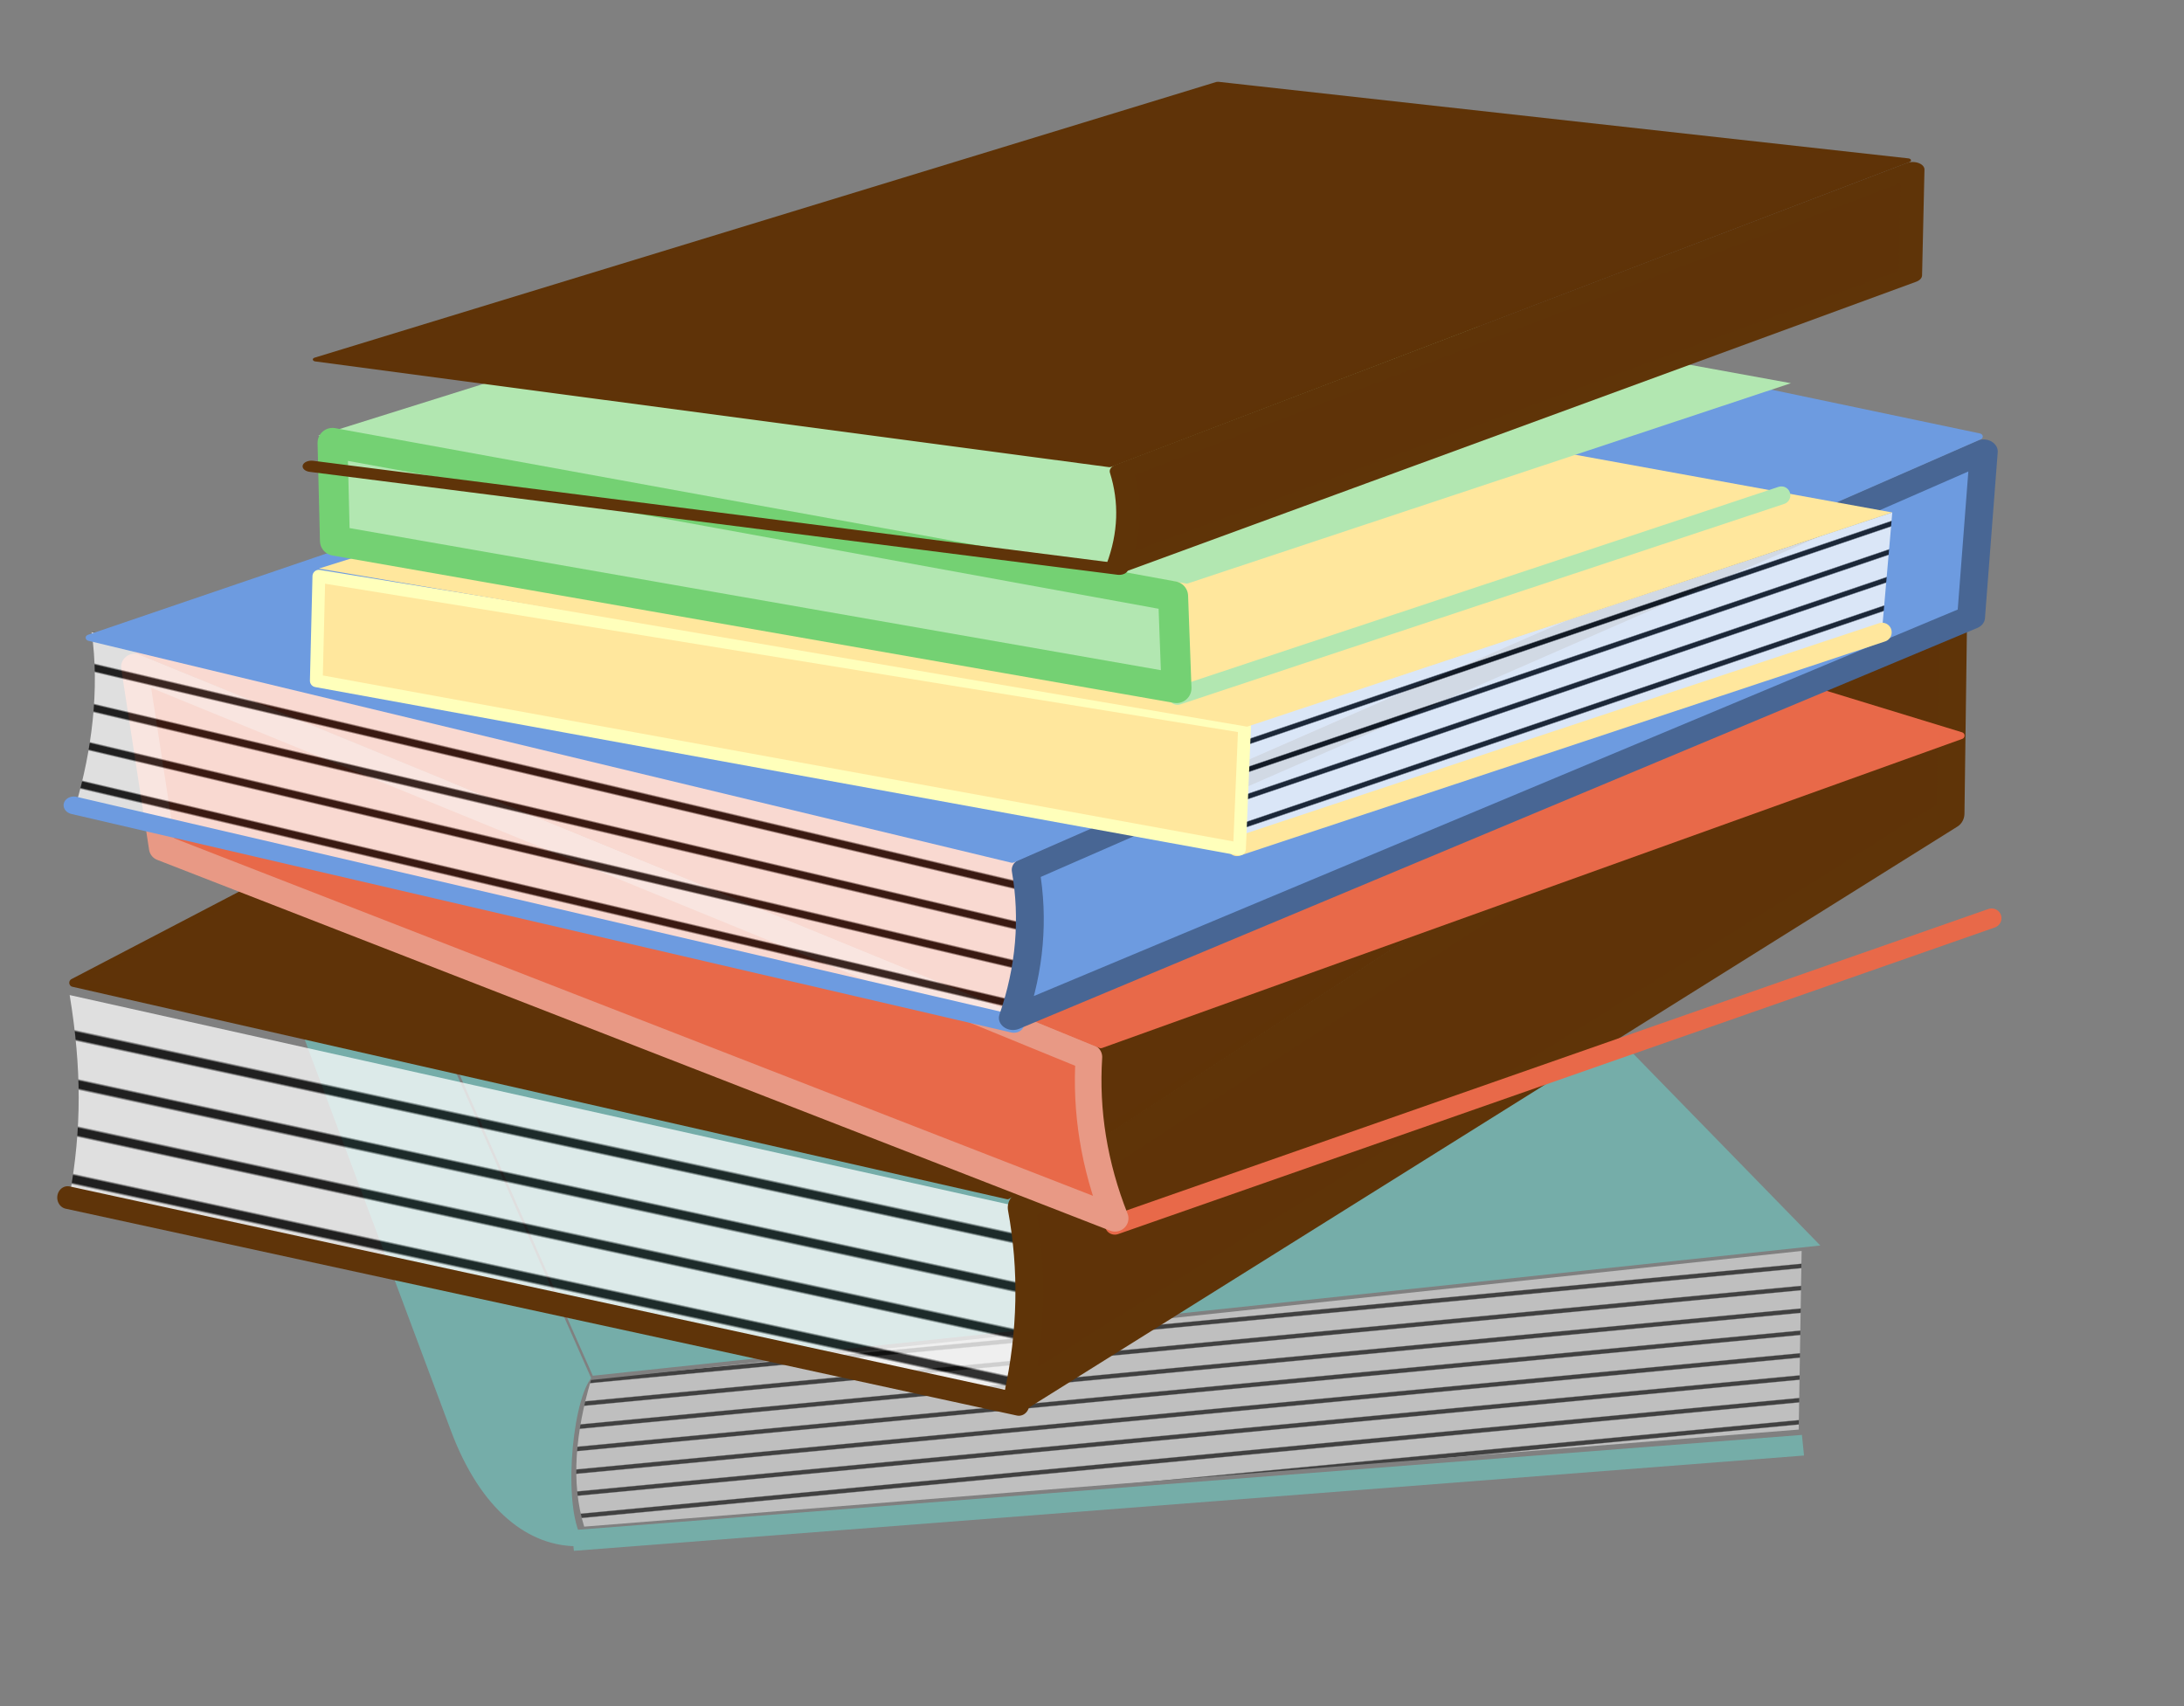
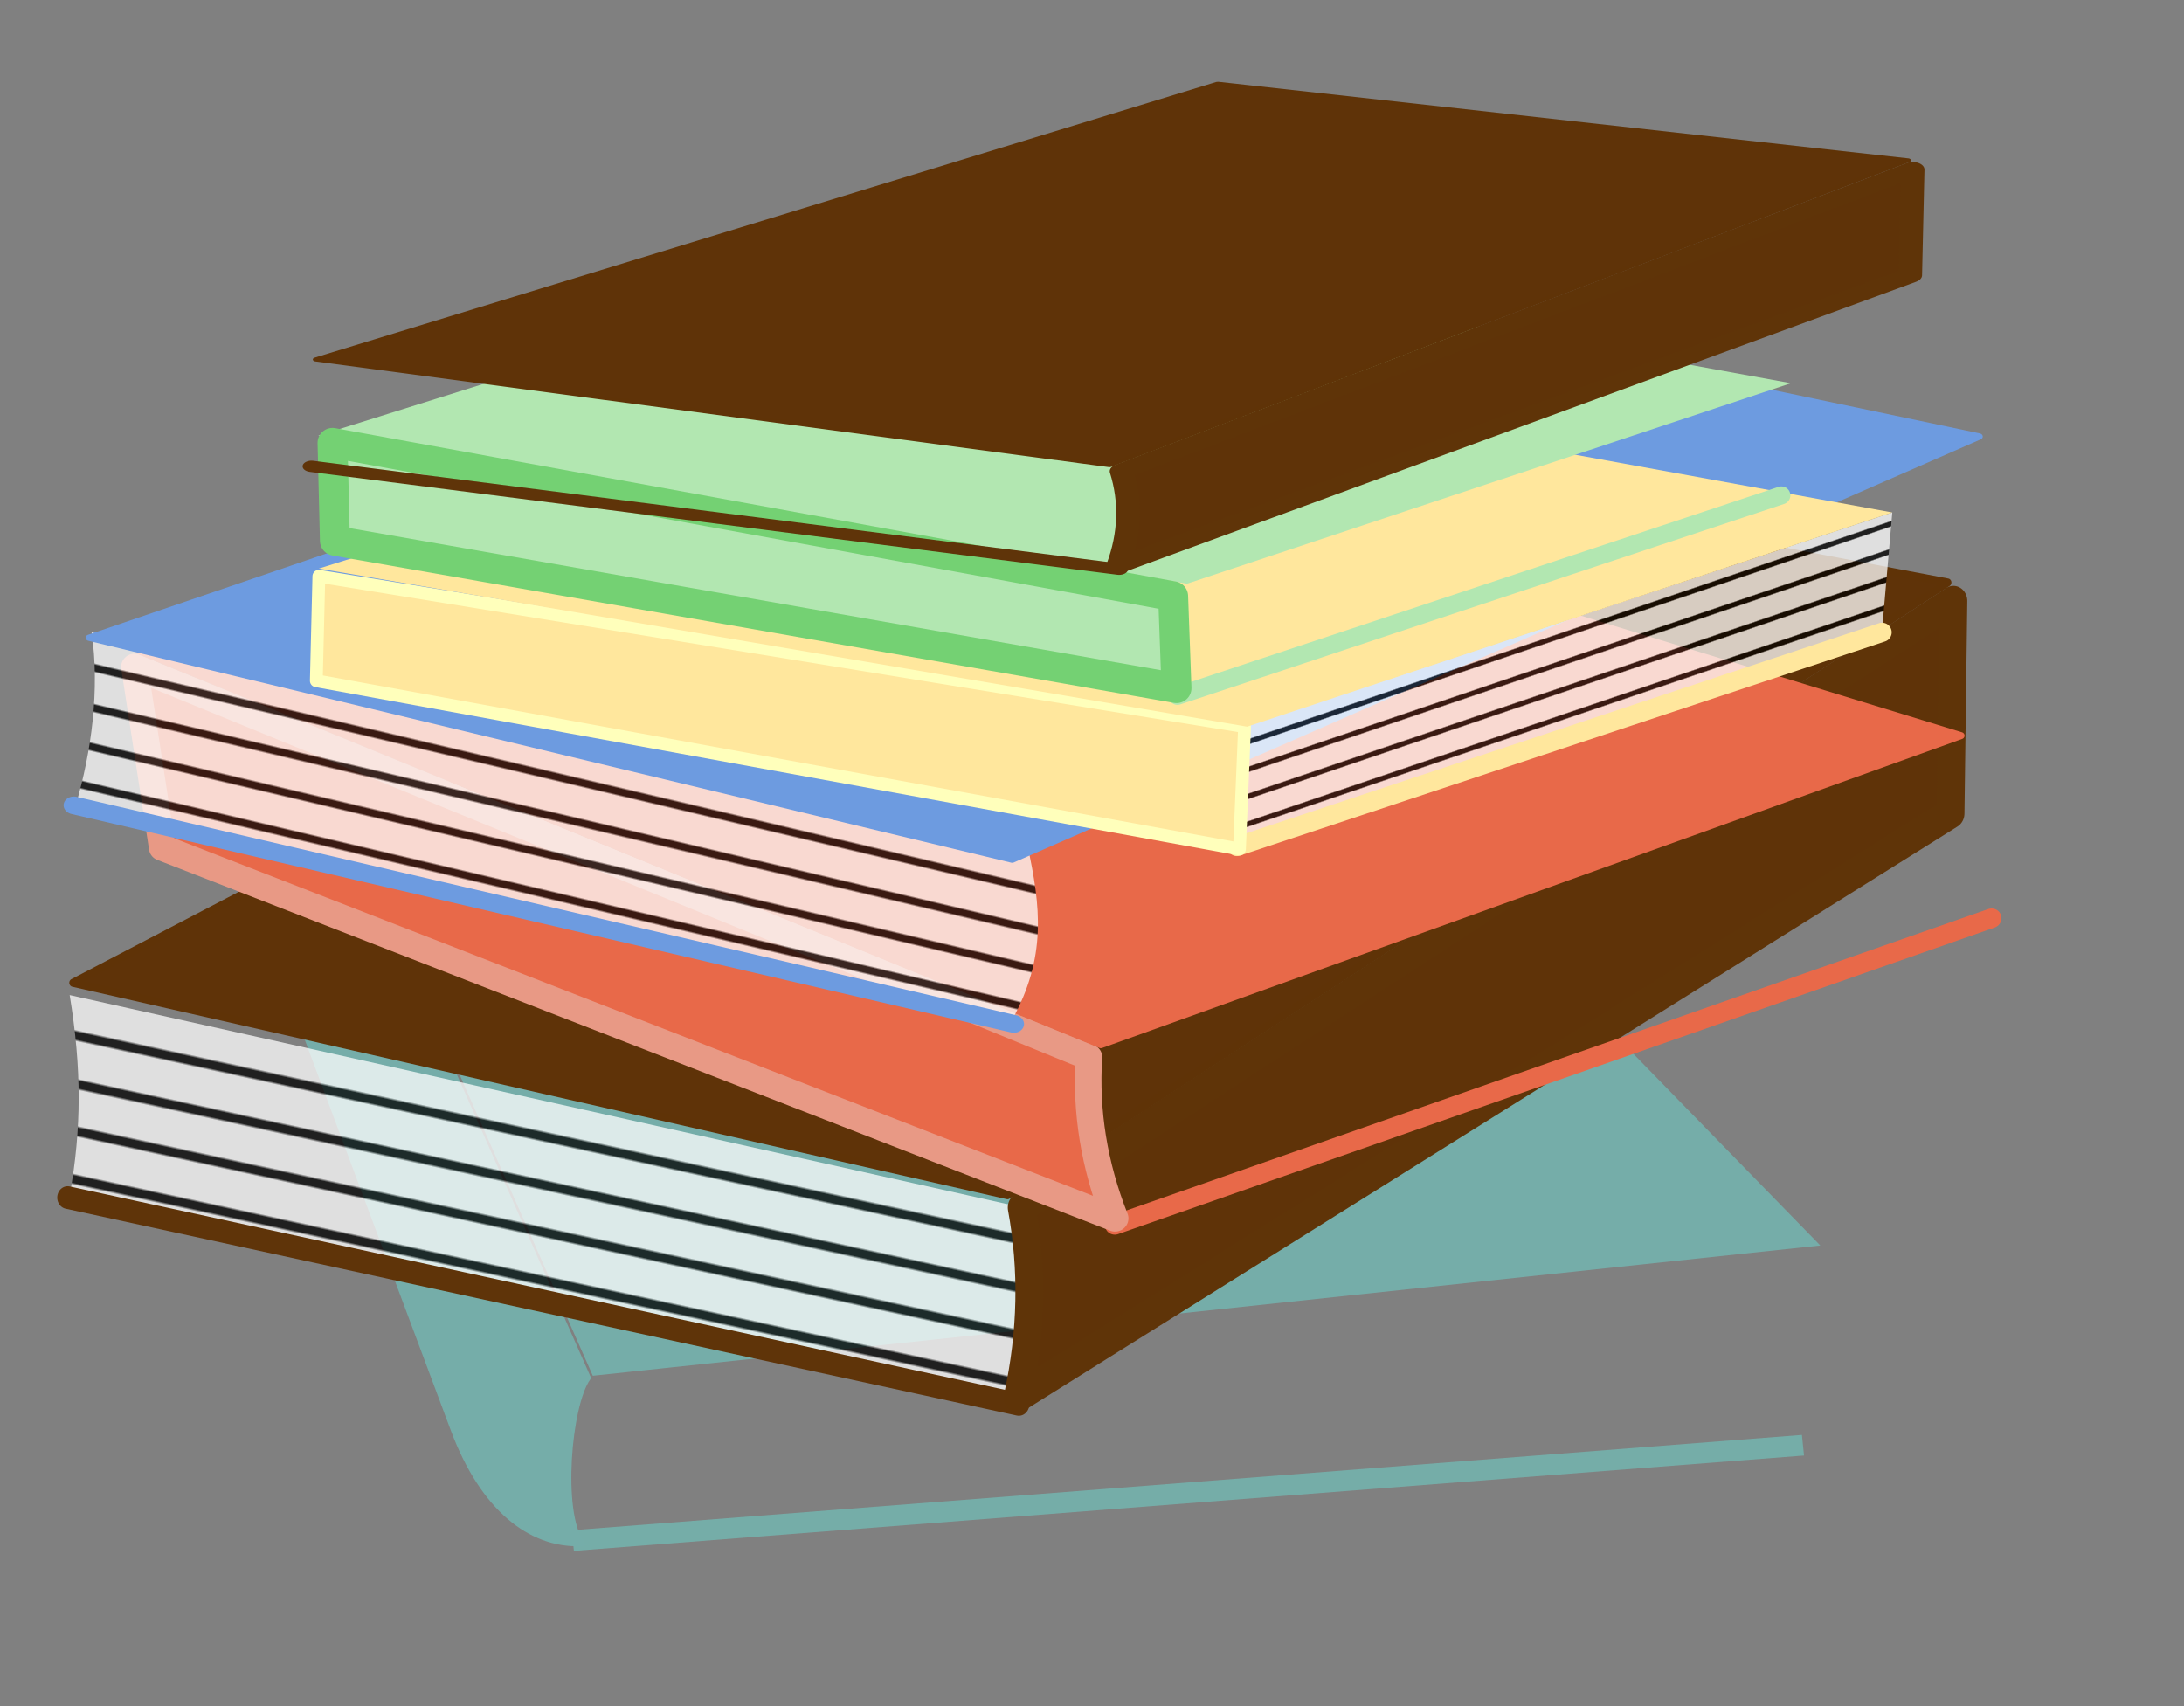
<svg xmlns="http://www.w3.org/2000/svg" xmlns:ns1="http://sodipodi.sourceforge.net/DTD/sodipodi-0.dtd" xmlns:ns2="http://www.inkscape.org/namespaces/inkscape" xmlns:xlink="http://www.w3.org/1999/xlink" id="svg14644" ns1:version="0.32" ns2:version="0.39cvs" width="320pt" height="250pt" ns1:docname="stack-of-books.svg" ns1:docbase="/root/img">
  <rect width="100%" height="100%" fill="#808080" stroke="none" />
  <defs id="defs14646">
    <linearGradient id="linearGradient14011">
      <stop style="stop-color:#ffffff;stop-opacity:1;" offset="0" id="stop14012" />
      <stop style="stop-color:#ffffff;stop-opacity:1;" offset="0.384" id="stop14015" />
      <stop style="stop-color:#000000;stop-opacity:1;" offset="0.432" id="stop14014" />
      <stop style="stop-color:#000000;stop-opacity:1;" offset="0.579" id="stop14017" />
      <stop style="stop-color:#ffffff;stop-opacity:1;" offset="0.629" id="stop14016" />
      <stop style="stop-color:#fff;stop-opacity:1;" offset="1" id="stop14013" />
    </linearGradient>
    <linearGradient ns2:collect="always" xlink:href="#linearGradient14011" id="linearGradient14010" x1="0.46" y1="-0.083" x2="0.489" y2="-0.014" spreadMethod="reflect" />
    <linearGradient ns2:collect="always" xlink:href="#linearGradient14011" id="linearGradient1543" x1="0.524" y1="0.43" x2="0.476" y2="0.523" spreadMethod="reflect" />
    <linearGradient ns2:collect="always" xlink:href="#linearGradient14011" id="linearGradient1591" x1="0.484" y1="0.419" x2="0.522" y2="0.476" spreadMethod="reflect" />
  </defs>
  <ns1:namedview id="base" pagecolor="#ffffff" bordercolor="#666666" borderopacity="1.0" ns2:pageopacity="0.0000000" ns2:pageshadow="2" ns2:zoom="1.7741820" ns2:cx="225.53274" ns2:cy="97.567313" ns2:window-width="1036" ns2:window-height="973" ns2:window-x="54" ns2:window-y="4" />
  <g id="g1630" transform="translate(11.977,-96.523)">
    <g id="g14670" transform="matrix(1.232,0,0,1.078,-17.79,195.815)">
      <path style="fill:none;fill-opacity:0.75;fill-rule:evenodd;stroke:#75ada8;stroke-width:3.75;stroke-linecap:butt;stroke-linejoin:miter;stroke-miterlimit:4;stroke-opacity:1;" d="M 589.143,421.975 L 394.081,439.25" id="path12761" ns1:nodetypes="cc" transform="translate(-298.526,-252.152)" />
      <path style="fill:#75ada9;fill-opacity:1;fill-rule:evenodd;stroke:#75ada9;stroke-width:1pt;stroke-linecap:butt;stroke-linejoin:miter;stroke-opacity:1;" d="M 397.68,408.659 L 590.582,385.266 L 485.854,262.543 L 344.056,270.1 L 397.68,408.659 z " id="path13383" transform="translate(-298.526,-252.152)" />
      <path style="fill:#75ada9;fill-opacity:1;fill-rule:evenodd;stroke:#75ada9;stroke-width:1pt;stroke-linecap:butt;stroke-linejoin:miter;stroke-opacity:1;" d="M 396.241,409.738 C 393.125,414.864 391.773,434.062 395.161,439.609 C 387.603,439.849 380.085,433.522 375.367,419.096 L 337.938,304.65 C 333.242,290.29 332.72,277.418 342.617,271.18 L 396.241,409.738 z " id="path14005" ns1:nodetypes="ccsscc" transform="translate(-298.526,-252.152)" />
-       <path style="fill:url(#linearGradient14010);fill-opacity:0.494;fill-rule:evenodd;stroke:none;stroke-width:1pt;stroke-linecap:butt;stroke-linejoin:miter;stroke-opacity:1;" d="M 396.961,410.16 C 394.565,419.441 393.696,428.722 395.881,436.73 L 588.467,419.139 L 588.932,386.767 L 396.961,410.16 z " id="path14006" ns1:nodetypes="ccccc" transform="translate(-298.526,-252.152)" />
    </g>
    <g id="g1548" transform="matrix(1.087,0,0,1.182,6.925325e-2,-68.086)">
      <path style="fill:url(#linearGradient1543);fill-opacity:0.75;fill-rule:evenodd;stroke:none;stroke-width:1pt;stroke-linecap:butt;stroke-linejoin:miter;stroke-opacity:1;" d="M 1.44,336.851 L 171.668,370.681 C 177.267,356.951 174.722,351.364 171.668,338.651 L 1.44,303.741 C 3.599,315.858 3.599,325.815 1.44,336.851 z " id="path1542" ns1:nodetypes="ccccc" />
      <path style="fill:none;fill-opacity:0.75;fill-rule:evenodd;stroke:#5f3409;stroke-width:3.75;stroke-linecap:round;stroke-linejoin:miter;stroke-miterlimit:4;stroke-opacity:1;" d="M 1.08,337.211 L 172.028,371.401" id="path1545" ns1:nodetypes="cc" />
      <path style="fill:#5f3308;fill-opacity:1;fill-rule:evenodd;stroke:#5f3408;stroke-width:5;stroke-linecap:round;stroke-linejoin:round;stroke-miterlimit:4;stroke-opacity:1;" d="M 171.819,370.209 L 339.479,273.716 L 339.988,238.598 L 172.539,338.864 C 174.575,349.043 174.364,359.52 171.819,370.209 z " id="path1546" ns1:nodetypes="ccccc" />
      <path style="fill:#5f3308;fill-opacity:1;fill-rule:evenodd;stroke:#5f3307;stroke-width:1pt;stroke-linecap:round;stroke-linejoin:round;stroke-opacity:1;" d="M 2.036,301.709 L 169.994,336.828 L 338.97,235.544 L 192.897,210.096 L 2.036,301.709 z " id="path1547" />
    </g>
    <g id="g1562" transform="matrix(1.185,-0.171,0.14,1.009,-442.095,379.409)">
      <path style="fill:url(#linearGradient1543);fill-opacity:0.75;fill-rule:evenodd;stroke:none;stroke-width:1pt;stroke-linecap:butt;stroke-linejoin:miter;stroke-opacity:1;" d="M 1.44,336.851 L 171.668,370.681 C 177.267,356.951 174.722,351.364 171.668,338.651 L 1.44,303.741 C 3.599,315.858 3.599,325.815 1.44,336.851 z " id="path1554" ns1:nodetypes="ccccc" transform="matrix(-0.869,0,0,1,690.536,-322.898)" />
      <path style="fill:none;fill-opacity:0.75;fill-rule:evenodd;stroke:#e86949;stroke-width:3.75;stroke-linecap:round;stroke-linejoin:miter;stroke-miterlimit:4;stroke-opacity:1;" d="M 1.08,337.211 L 172.028,371.401" id="path1555" ns1:nodetypes="cc" transform="matrix(-0.869,0,0,1,690.536,-322.898)" />
      <path style="fill:#e86949;fill-opacity:1;fill-rule:evenodd;stroke:#e89985;stroke-width:5;stroke-linecap:round;stroke-linejoin:round;stroke-miterlimit:4;stroke-opacity:1;" d="M 171.819,370.209 L 339.479,273.716 L 339.988,238.598 L 172.539,338.864 C 174.575,349.043 174.364,359.52 171.819,370.209 z " id="path1556" ns1:nodetypes="ccccc" transform="matrix(-0.869,0,0,1,690.536,-322.898)" />
      <path style="fill:#e86949;fill-opacity:1;fill-rule:evenodd;stroke:#e86949;stroke-width:1pt;stroke-linecap:round;stroke-linejoin:round;stroke-opacity:1;" d="M 2.036,301.709 L 169.994,336.828 L 338.97,235.544 L 192.897,210.096 L 2.036,301.709 z " id="path1557" transform="matrix(-0.869,0,0,1,690.536,-322.898)" />
    </g>
    <g id="g1585" transform="matrix(0.998,5.961705e-2,-4.672743e-2,0.782,-294.437,233.28)">
      <path style="fill:url(#linearGradient1543);fill-opacity:0.75;fill-rule:evenodd;stroke:none;stroke-width:1pt;stroke-linecap:butt;stroke-linejoin:miter;stroke-opacity:1;" d="M 1.44,336.851 L 171.668,370.681 C 177.267,356.951 175.639,346.307 172.585,333.595 L 2.356,300.371 C 4.515,312.487 3.599,325.815 1.44,336.851 z " id="path1568" ns1:nodetypes="ccccc" transform="matrix(1.087,0,0,1.182,296.513,-394.935)" />
      <path style="fill:none;fill-opacity:0.75;fill-rule:evenodd;stroke:#6d9be0;stroke-width:3.75;stroke-linecap:round;stroke-linejoin:miter;stroke-miterlimit:4;stroke-opacity:1;" d="M 1.08,337.211 L 172.028,371.401" id="path1569" ns1:nodetypes="cc" transform="matrix(1.087,0,0,1.182,296.513,-394.935)" />
-       <path style="fill:#6d9be0;fill-opacity:1;fill-rule:evenodd;stroke:#486694;stroke-width:5;stroke-linecap:round;stroke-linejoin:round;stroke-miterlimit:4;stroke-opacity:1;" d="M 171.819,370.209 L 339.479,273.716 L 339.988,238.598 L 172.539,338.864 C 174.575,349.043 174.364,359.52 171.819,370.209 z " id="path1570" ns1:nodetypes="ccccc" transform="matrix(1.087,0,0,1.182,296.513,-394.935)" />
      <path style="fill:#6d9be0;fill-opacity:1;fill-rule:evenodd;stroke:#6d9be0;stroke-width:1pt;stroke-linecap:round;stroke-linejoin:round;stroke-opacity:1;" d="M 2.036,301.709 L 169.994,336.828 L 338.97,235.544 L 192.897,210.096 L 2.036,301.709 z " id="path1571" transform="matrix(1.087,0,0,1.182,296.513,-394.935)" />
    </g>
    <g id="g1611">
      <path style="fill:url(#linearGradient1591);fill-opacity:0.75;fill-rule:evenodd;stroke:none;stroke-width:1pt;stroke-linecap:butt;stroke-linejoin:miter;stroke-opacity:1;" d="M 230.165,261.412 L 231.161,238.495 L 357.702,196.647 L 355.709,219.564 L 230.165,261.412 z " id="path1590" />
      <path style="fill:none;fill-opacity:0.75;fill-rule:evenodd;stroke:#ffe79d;stroke-width:3.75;stroke-linecap:round;stroke-linejoin:miter;stroke-miterlimit:4;stroke-opacity:1;" d="M 355.709,220.062 L 229.667,261.91" id="path1594" />
      <path style="fill:#ffe79d;fill-opacity:1;fill-rule:evenodd;stroke:#ffffbb;stroke-width:2.5;stroke-linecap:round;stroke-linejoin:round;stroke-miterlimit:4;stroke-opacity:1;" d="M 230.165,262.409 L 49.819,229.528 L 50.317,209.102 L 231.161,238.495 L 230.165,262.409 z " id="path1595" />
      <path style="fill:#ffe79d;fill-opacity:1;fill-rule:evenodd;stroke:none;stroke-width:1pt;stroke-linecap:butt;stroke-linejoin:miter;stroke-opacity:1;" d="M 50.317,207.607 L 231.659,238.495 L 357.702,196.647 L 185.327,165.261 L 50.317,207.607 z " id="path1596" />
    </g>
    <g id="g1625" transform="matrix(0.936,0,0,0.936,-219.596,-286.854)">
      <path style="fill:url(#linearGradient1591);fill-opacity:0.75;fill-rule:evenodd;stroke:none;stroke-width:1pt;stroke-linecap:butt;stroke-linejoin:miter;stroke-opacity:1;" d="M 230.165,261.412 L 231.161,238.495 L 357.702,196.647 L 355.709,219.564 L 230.165,261.412 z " id="path1617" transform="translate(237.913,292.932)" />
      <path style="fill:none;fill-opacity:0.75;fill-rule:evenodd;stroke:#b2e7b1;stroke-width:3.75;stroke-linecap:round;stroke-linejoin:miter;stroke-miterlimit:4;stroke-opacity:1;" d="M 355.709,220.062 L 229.667,261.91" id="path1618" transform="translate(237.913,292.932)" />
      <path style="fill:#b2e7b1;fill-opacity:1;fill-rule:evenodd;stroke:none;stroke-width:1pt;stroke-linecap:butt;stroke-linejoin:miter;stroke-opacity:1;" d="M 50.317,207.607 L 231.659,238.495 L 357.702,196.647 L 185.327,165.261 L 50.317,207.607 z " id="path1620" transform="translate(237.913,292.932)" />
      <path style="fill:#b2e7b1;fill-opacity:1;fill-rule:evenodd;stroke:#74d173;stroke-width:6.25;stroke-linecap:round;stroke-linejoin:round;stroke-miterlimit:4;stroke-opacity:1;" d="M 229.46,260.295 L 53.805,229.528 L 53.307,209.102 L 228.756,241.107 L 229.46,260.295 z " id="path1619" transform="translate(237.913,292.932)" ns1:nodetypes="ccccc" />
    </g>
    <g id="g1602" transform="matrix(0.923,0,0,0.588,47.872,-10.649)">
      <path style="fill:url(#linearGradient1543);fill-opacity:0.75;fill-rule:evenodd;stroke:none;stroke-width:1pt;stroke-linecap:butt;stroke-linejoin:miter;stroke-opacity:1;" d="M 1.44,336.851 L 171.668,370.681 C 177.267,356.951 174.722,351.364 171.668,338.651 L 1.44,303.741 C 3.599,315.858 3.599,325.815 1.44,336.851 z " id="path1603" ns1:nodetypes="ccccc" />
      <path style="fill:none;fill-opacity:0.75;fill-rule:evenodd;stroke:#5f3409;stroke-width:3.75;stroke-linecap:round;stroke-linejoin:miter;stroke-miterlimit:4;stroke-opacity:1;" d="M 1.08,337.211 L 172.028,371.401" id="path1604" ns1:nodetypes="cc" />
      <path style="fill:#5f3308;fill-opacity:1;fill-rule:evenodd;stroke:#5f3408;stroke-width:5;stroke-linecap:round;stroke-linejoin:round;stroke-miterlimit:4;stroke-opacity:1;" d="M 171.819,370.209 L 339.479,273.716 L 339.988,238.598 L 172.539,338.864 C 174.575,349.043 174.364,359.52 171.819,370.209 z " id="path1605" ns1:nodetypes="ccccc" />
      <path style="fill:#5f3308;fill-opacity:1;fill-rule:evenodd;stroke:#5f3307;stroke-width:1pt;stroke-linecap:round;stroke-linejoin:round;stroke-opacity:1;" d="M 2.036,301.709 L 169.994,336.828 L 338.97,235.544 L 192.897,210.096 L 2.036,301.709 z " id="path1606" />
    </g>
  </g>
</svg>